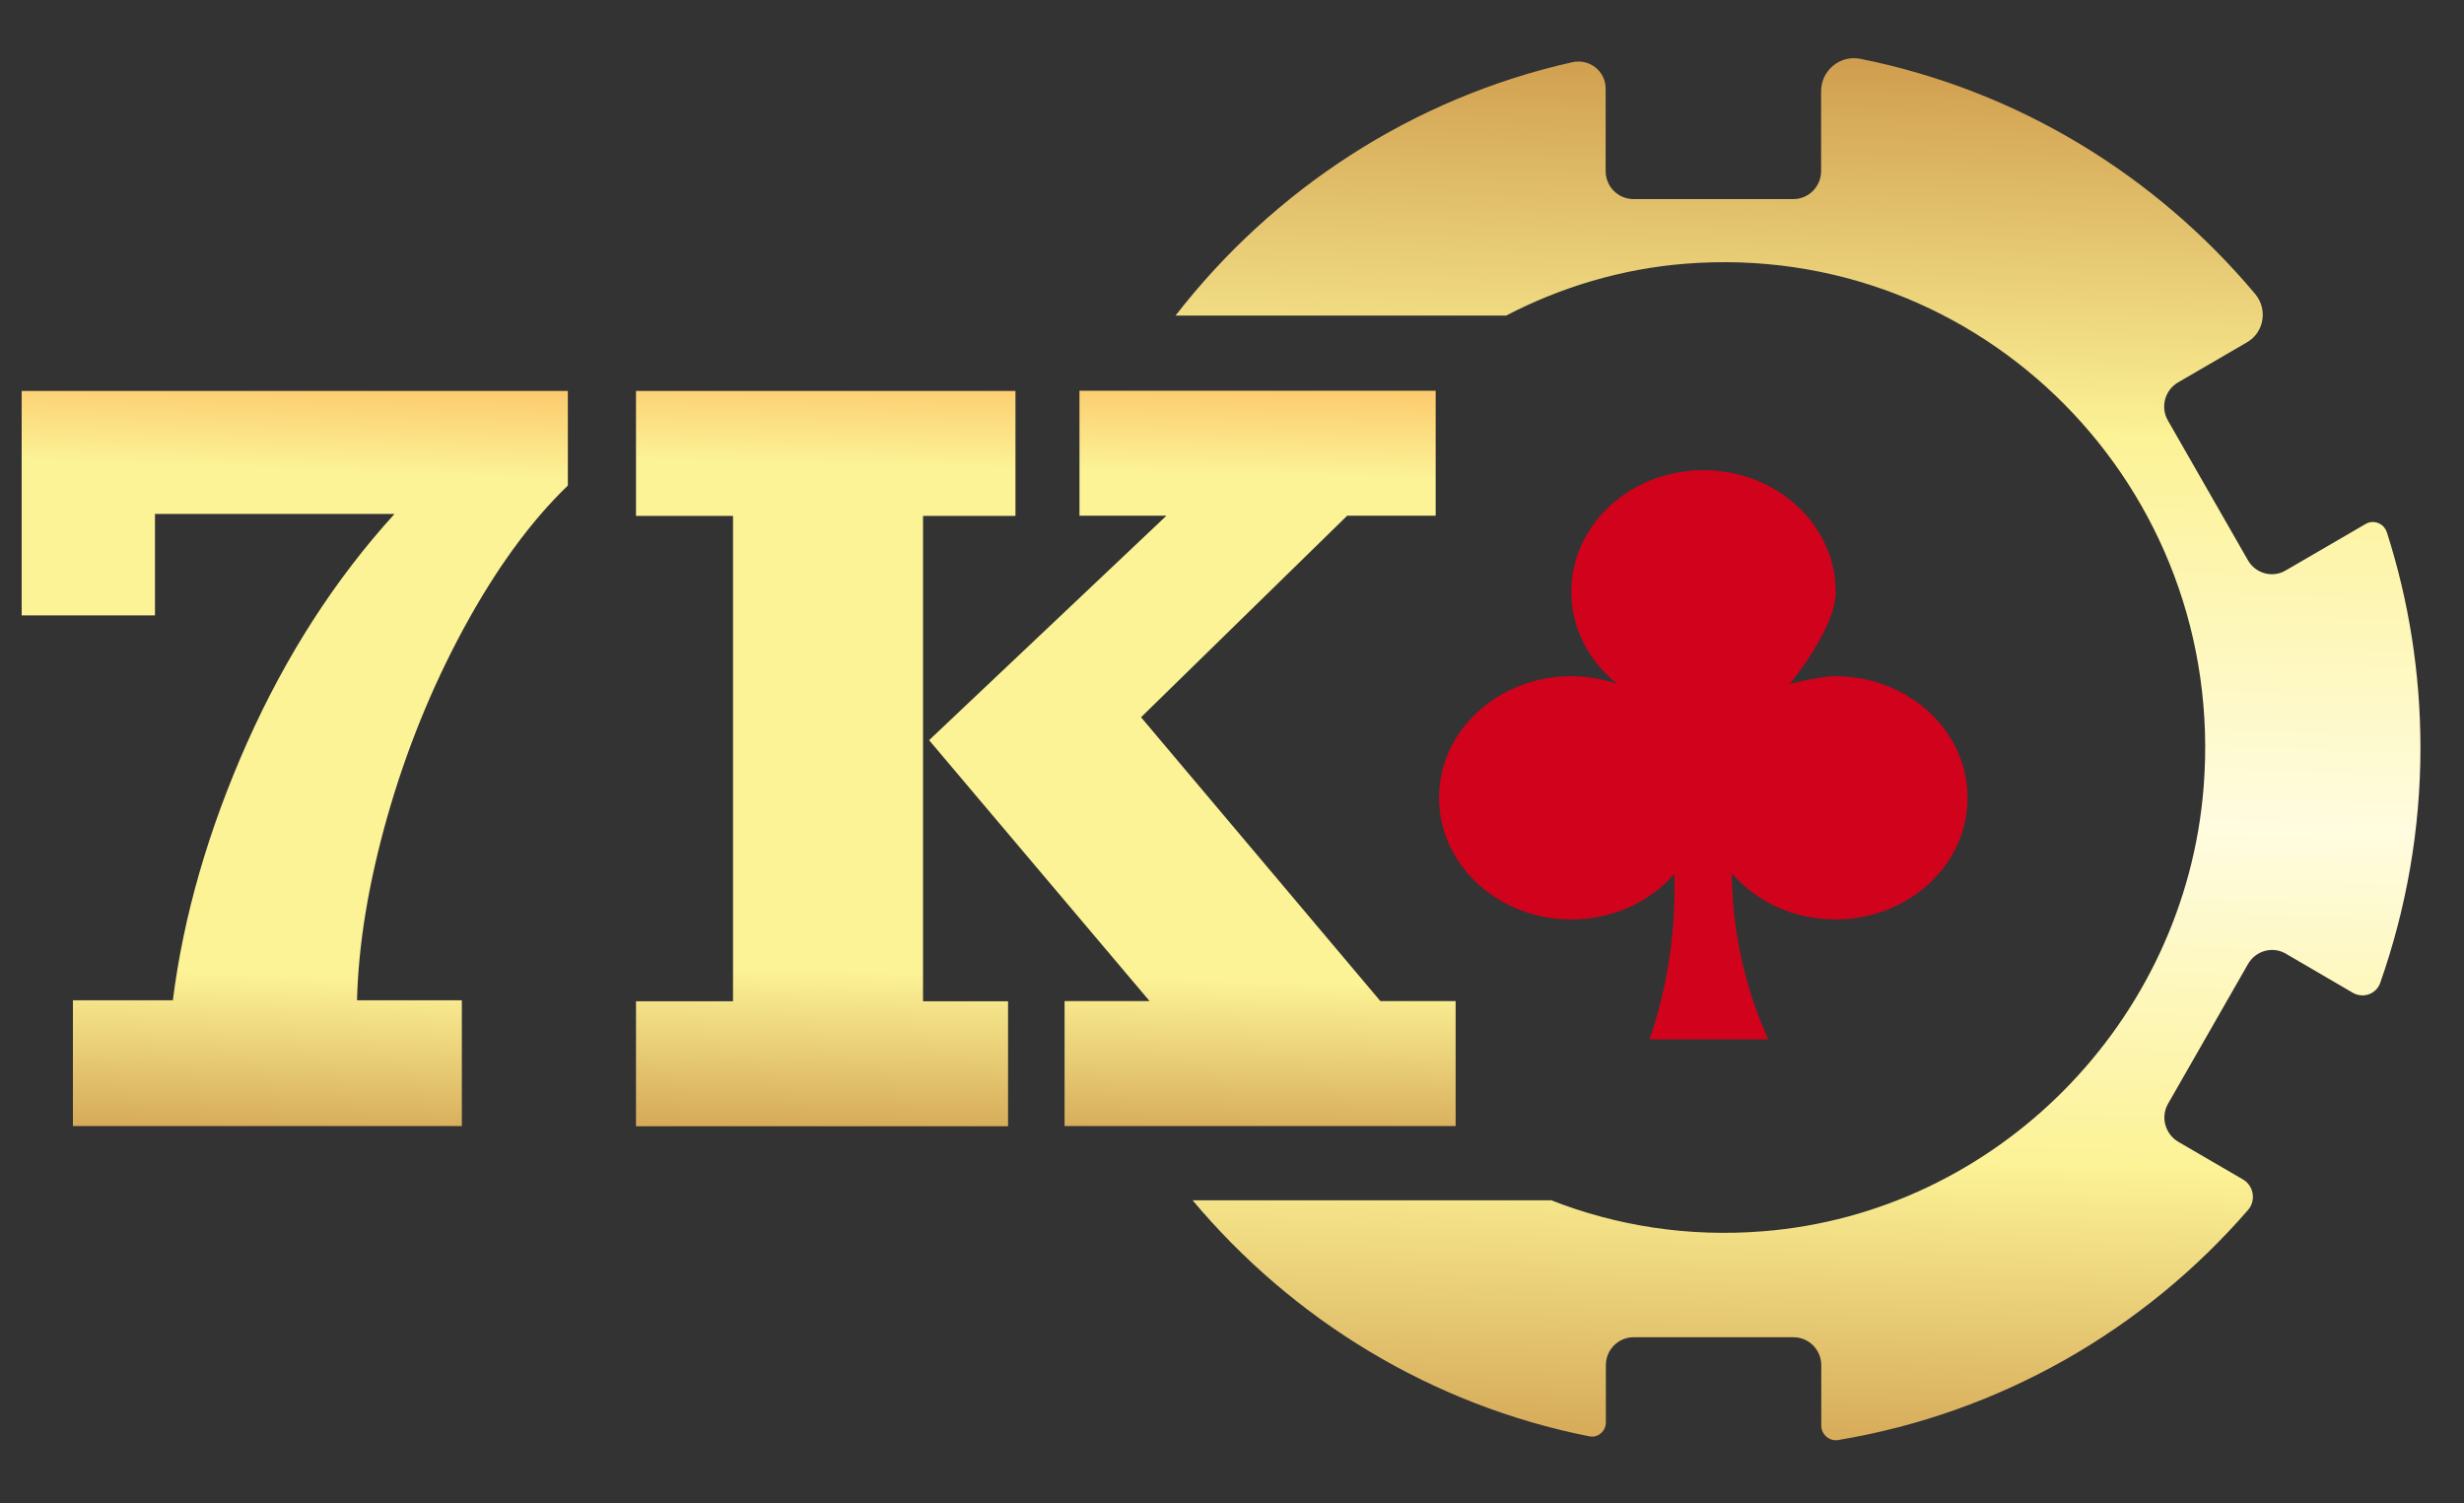
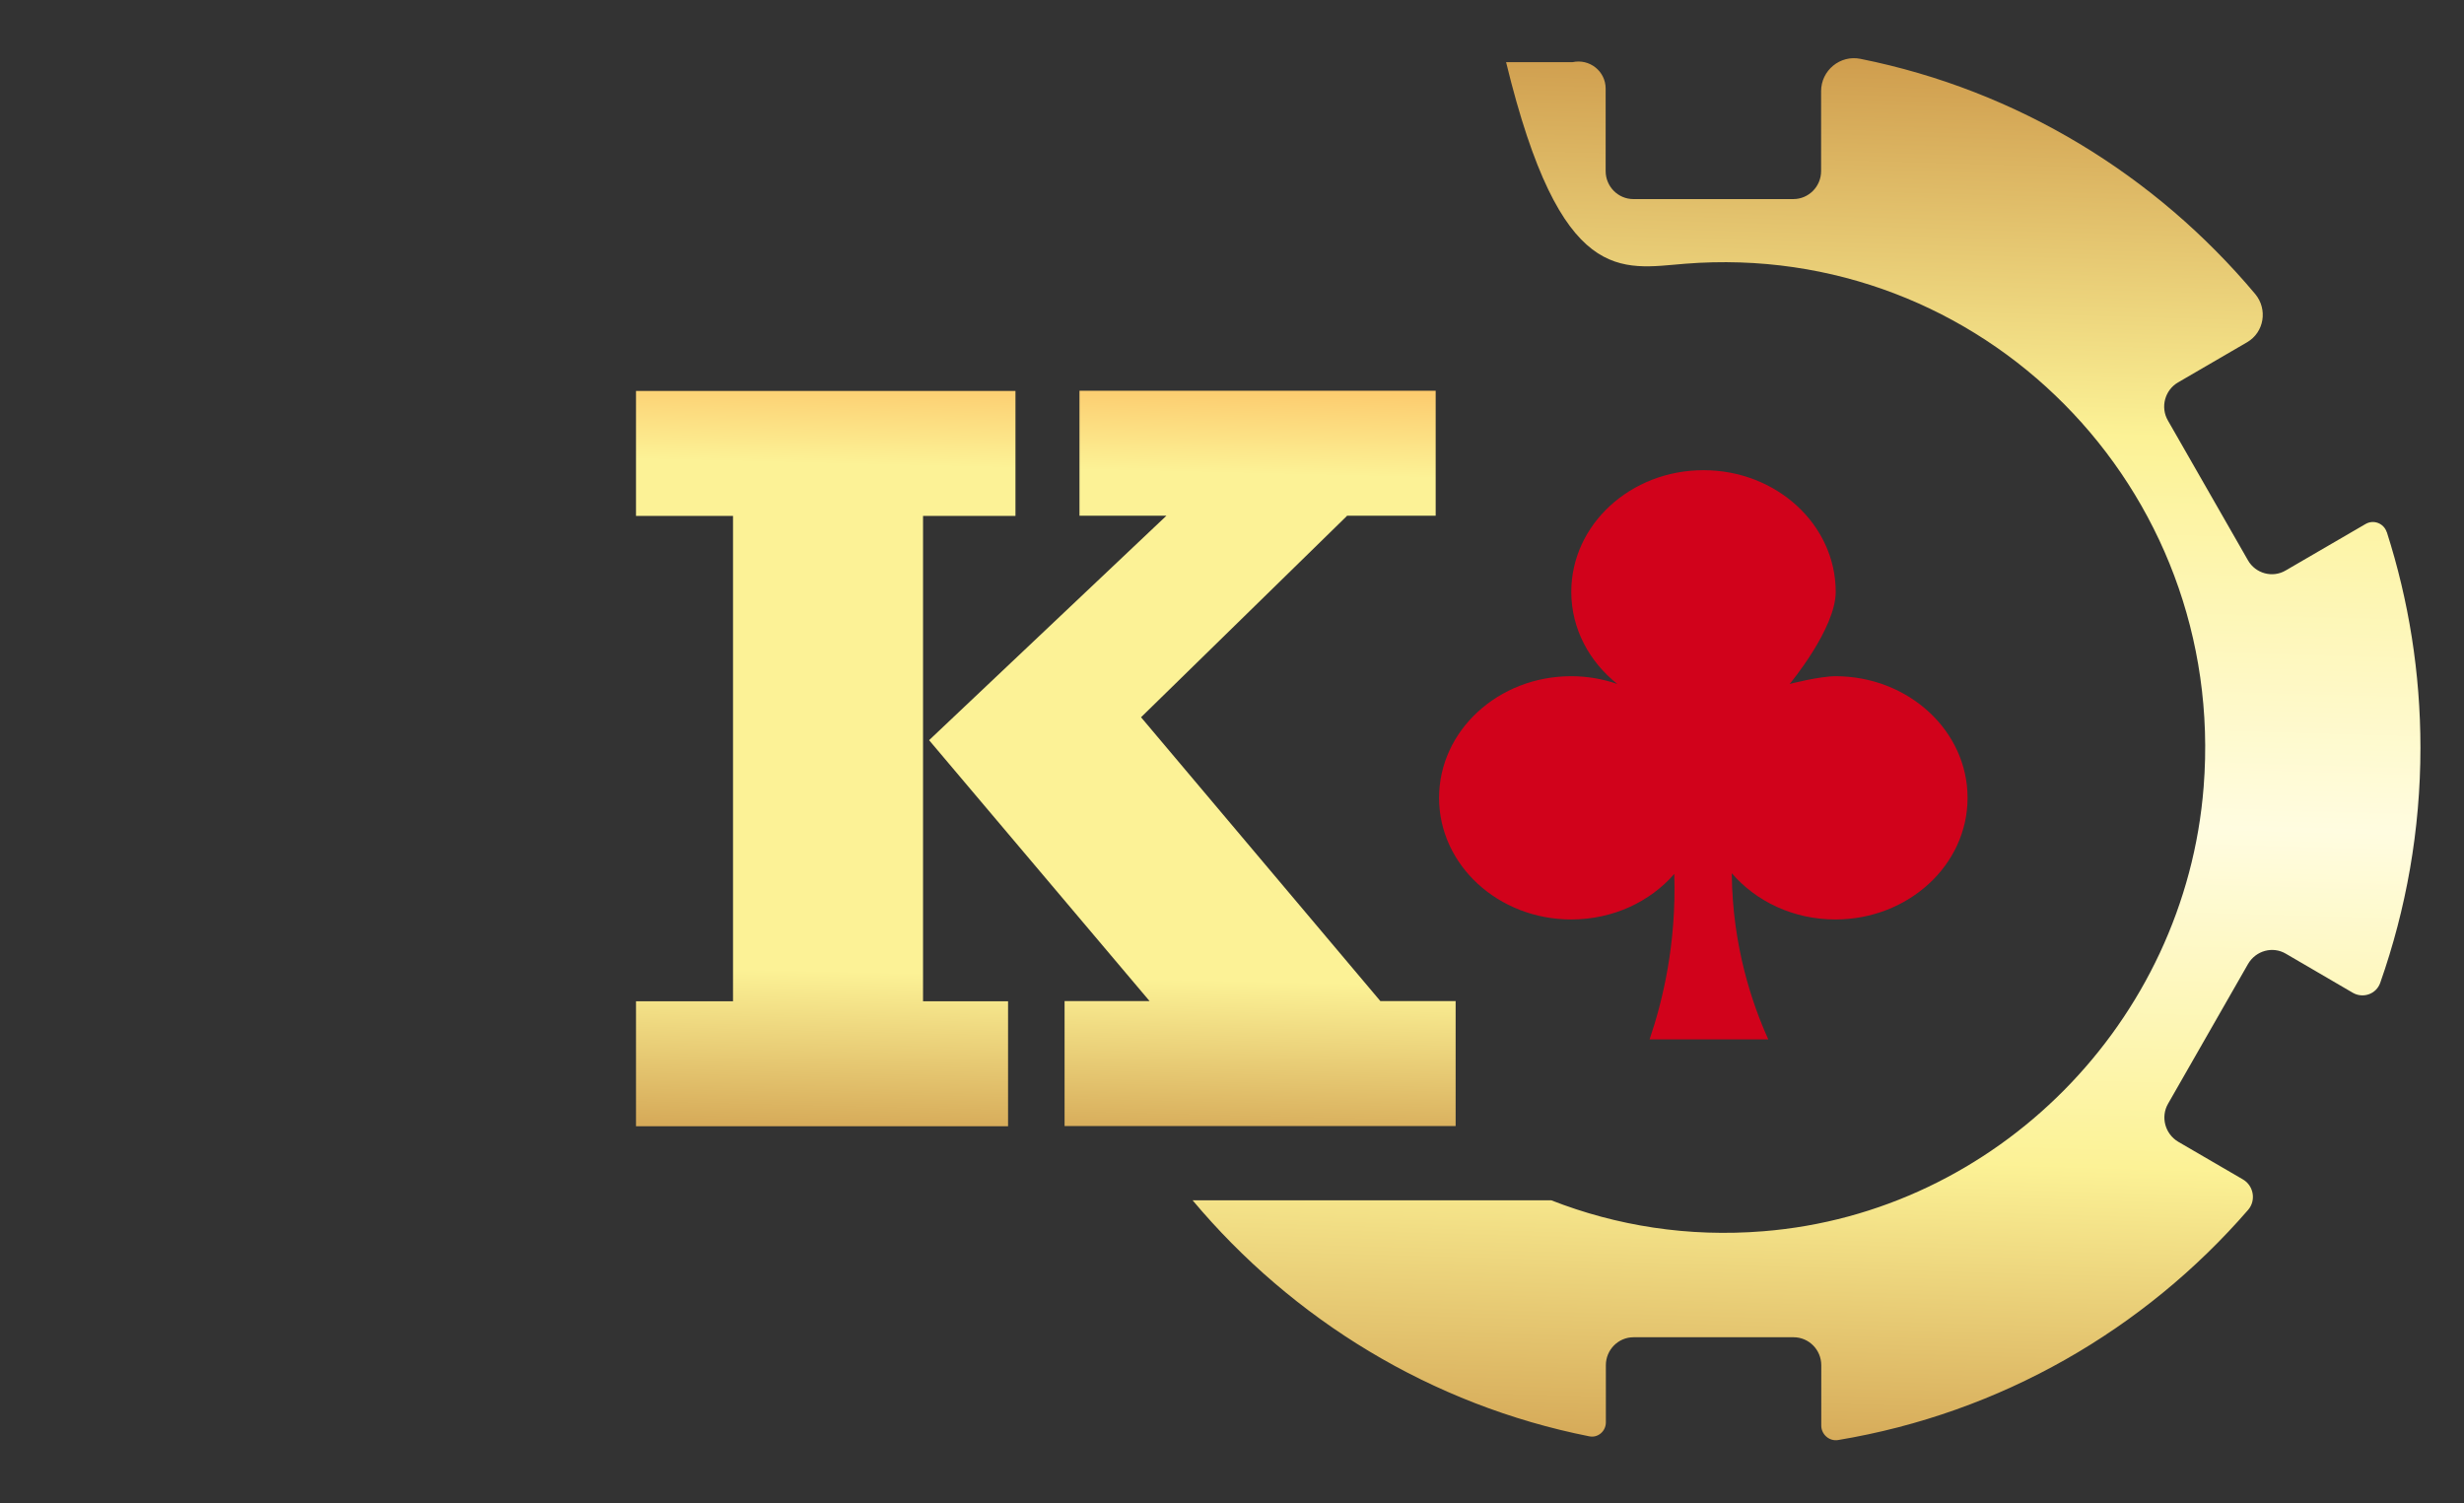
<svg xmlns="http://www.w3.org/2000/svg" width="59" height="36" viewBox="0 0 59 36" fill="none">
  <rect x="0" y="0" width="59" height="36" fill="#333333" stroke="none" />
-   <path d="M8.549 23.952H11.059V26.963H1.746V23.952H4.139C4.395 21.926 4.989 19.872 5.919 17.78C6.853 15.688 8.029 13.864 9.446 12.307H3.711V14.736H0.519V9.362H13.597V11.627C12.7 12.49 11.873 13.63 11.101 15.051C10.334 16.467 9.725 17.973 9.274 19.558C8.824 21.148 8.582 22.611 8.549 23.948V23.952Z" fill="url(#paint0_linear_7413_40)" />
  <path d="M43.956 16.192C43.567 16.192 42.853 16.378 42.853 16.378C42.853 16.378 43.956 15.056 43.956 14.172C43.956 12.564 42.537 11.259 40.79 11.259C39.042 11.259 37.624 12.564 37.624 14.172C37.624 15.056 38.054 15.843 38.726 16.378C38.383 16.26 38.013 16.192 37.624 16.192C35.876 16.192 34.458 17.497 34.458 19.105C34.458 20.713 35.876 22.017 37.624 22.017C38.621 22.017 39.513 21.592 40.09 20.927C40.145 22.615 39.806 23.987 39.499 24.888H42.341C41.97 24.067 41.481 22.678 41.467 20.91C42.048 21.584 42.94 22.017 43.947 22.017C45.694 22.017 47.113 20.713 47.113 19.105C47.113 17.497 45.694 16.192 43.947 16.192H43.956Z" fill="#D1021B" />
  <path d="M22.102 12.354V23.976H24.138V26.968H15.229V23.976H17.552V12.354H15.229V9.361H24.315V12.354H22.102ZM32.253 12.354L27.322 17.175L33.052 23.971H34.855V26.963H25.491V23.971H27.526L22.247 17.724L27.93 12.349H25.848V9.357H34.377V12.349H32.248L32.253 12.354Z" fill="url(#paint1_linear_7413_40)" />
-   <path d="M57.149 12.74C57.079 12.529 56.833 12.435 56.642 12.548L54.732 13.659C54.416 13.847 54.007 13.734 53.826 13.415L51.911 10.071C51.725 9.752 51.837 9.34 52.153 9.157L53.807 8.195C54.216 7.956 54.304 7.407 54.002 7.042C51.613 4.195 48.314 2.164 44.549 1.409C44.061 1.31 43.606 1.686 43.606 2.183V4.096C43.606 4.467 43.308 4.767 42.941 4.767H39.112C38.745 4.767 38.447 4.467 38.447 4.096V2.122C38.447 1.704 38.061 1.399 37.652 1.489C33.818 2.347 30.486 4.542 28.148 7.557H36.063C37.373 6.877 38.819 6.437 40.352 6.315C47.449 5.752 53.328 11.68 52.766 18.842C52.325 24.474 47.803 29.038 42.221 29.483C40.422 29.629 38.703 29.352 37.146 28.742H28.557C30.951 31.599 34.274 33.644 38.057 34.394C38.261 34.436 38.452 34.272 38.452 34.061V32.691C38.452 32.321 38.749 32.021 39.116 32.021H42.946C43.313 32.021 43.61 32.321 43.61 32.691V34.136C43.61 34.347 43.801 34.516 44.01 34.483C47.905 33.836 51.344 31.838 53.83 28.972C54.026 28.747 53.965 28.391 53.705 28.241L52.157 27.34C51.841 27.152 51.73 26.744 51.916 26.425L53.83 23.081C54.016 22.763 54.421 22.65 54.736 22.838L56.335 23.771C56.582 23.916 56.902 23.804 56.995 23.532C57.613 21.773 57.957 19.878 57.957 17.908C57.957 16.107 57.674 14.372 57.153 12.745L57.149 12.74Z" fill="url(#paint2_linear_7413_40)" />
+   <path d="M57.149 12.74C57.079 12.529 56.833 12.435 56.642 12.548L54.732 13.659C54.416 13.847 54.007 13.734 53.826 13.415L51.911 10.071C51.725 9.752 51.837 9.34 52.153 9.157L53.807 8.195C54.216 7.956 54.304 7.407 54.002 7.042C51.613 4.195 48.314 2.164 44.549 1.409C44.061 1.31 43.606 1.686 43.606 2.183V4.096C43.606 4.467 43.308 4.767 42.941 4.767H39.112C38.745 4.767 38.447 4.467 38.447 4.096V2.122C38.447 1.704 38.061 1.399 37.652 1.489H36.063C37.373 6.877 38.819 6.437 40.352 6.315C47.449 5.752 53.328 11.68 52.766 18.842C52.325 24.474 47.803 29.038 42.221 29.483C40.422 29.629 38.703 29.352 37.146 28.742H28.557C30.951 31.599 34.274 33.644 38.057 34.394C38.261 34.436 38.452 34.272 38.452 34.061V32.691C38.452 32.321 38.749 32.021 39.116 32.021H42.946C43.313 32.021 43.61 32.321 43.61 32.691V34.136C43.61 34.347 43.801 34.516 44.01 34.483C47.905 33.836 51.344 31.838 53.83 28.972C54.026 28.747 53.965 28.391 53.705 28.241L52.157 27.34C51.841 27.152 51.73 26.744 51.916 26.425L53.83 23.081C54.016 22.763 54.421 22.65 54.736 22.838L56.335 23.771C56.582 23.916 56.902 23.804 56.995 23.532C57.613 21.773 57.957 19.878 57.957 17.908C57.957 16.107 57.674 14.372 57.153 12.745L57.149 12.74Z" fill="url(#paint2_linear_7413_40)" />
  <defs>
    <linearGradient id="paint0_linear_7413_40" x1="8.306" y1="29.872" x2="9.106" y2="7.307" gradientUnits="userSpaceOnUse">
      <stop stop-color="#BB772D" />
      <stop offset="0.286" stop-color="#FCF296" />
      <stop offset="0.823" stop-color="#FCF296" />
      <stop offset="1" stop-color="#FDA648" />
    </linearGradient>
    <linearGradient id="paint1_linear_7413_40" x1="26.916" y1="29.878" x2="27.45" y2="7.285" gradientUnits="userSpaceOnUse">
      <stop stop-color="#BB772D" />
      <stop offset="0.286" stop-color="#FCF296" />
      <stop offset="0.823" stop-color="#FCF296" />
      <stop offset="1" stop-color="#FDA648" />
    </linearGradient>
    <linearGradient id="paint2_linear_7413_40" x1="45.899" y1="39.955" x2="47.14" y2="-2.488" gradientUnits="userSpaceOnUse">
      <stop offset="0.01" stop-color="#BB772D" />
      <stop offset="0.286" stop-color="#FCF296" />
      <stop offset="0.479" stop-color="#FFFCE0" />
      <stop offset="0.698" stop-color="#FCF296" />
      <stop offset="1" stop-color="#BB772D" />
    </linearGradient>
  </defs>
</svg>